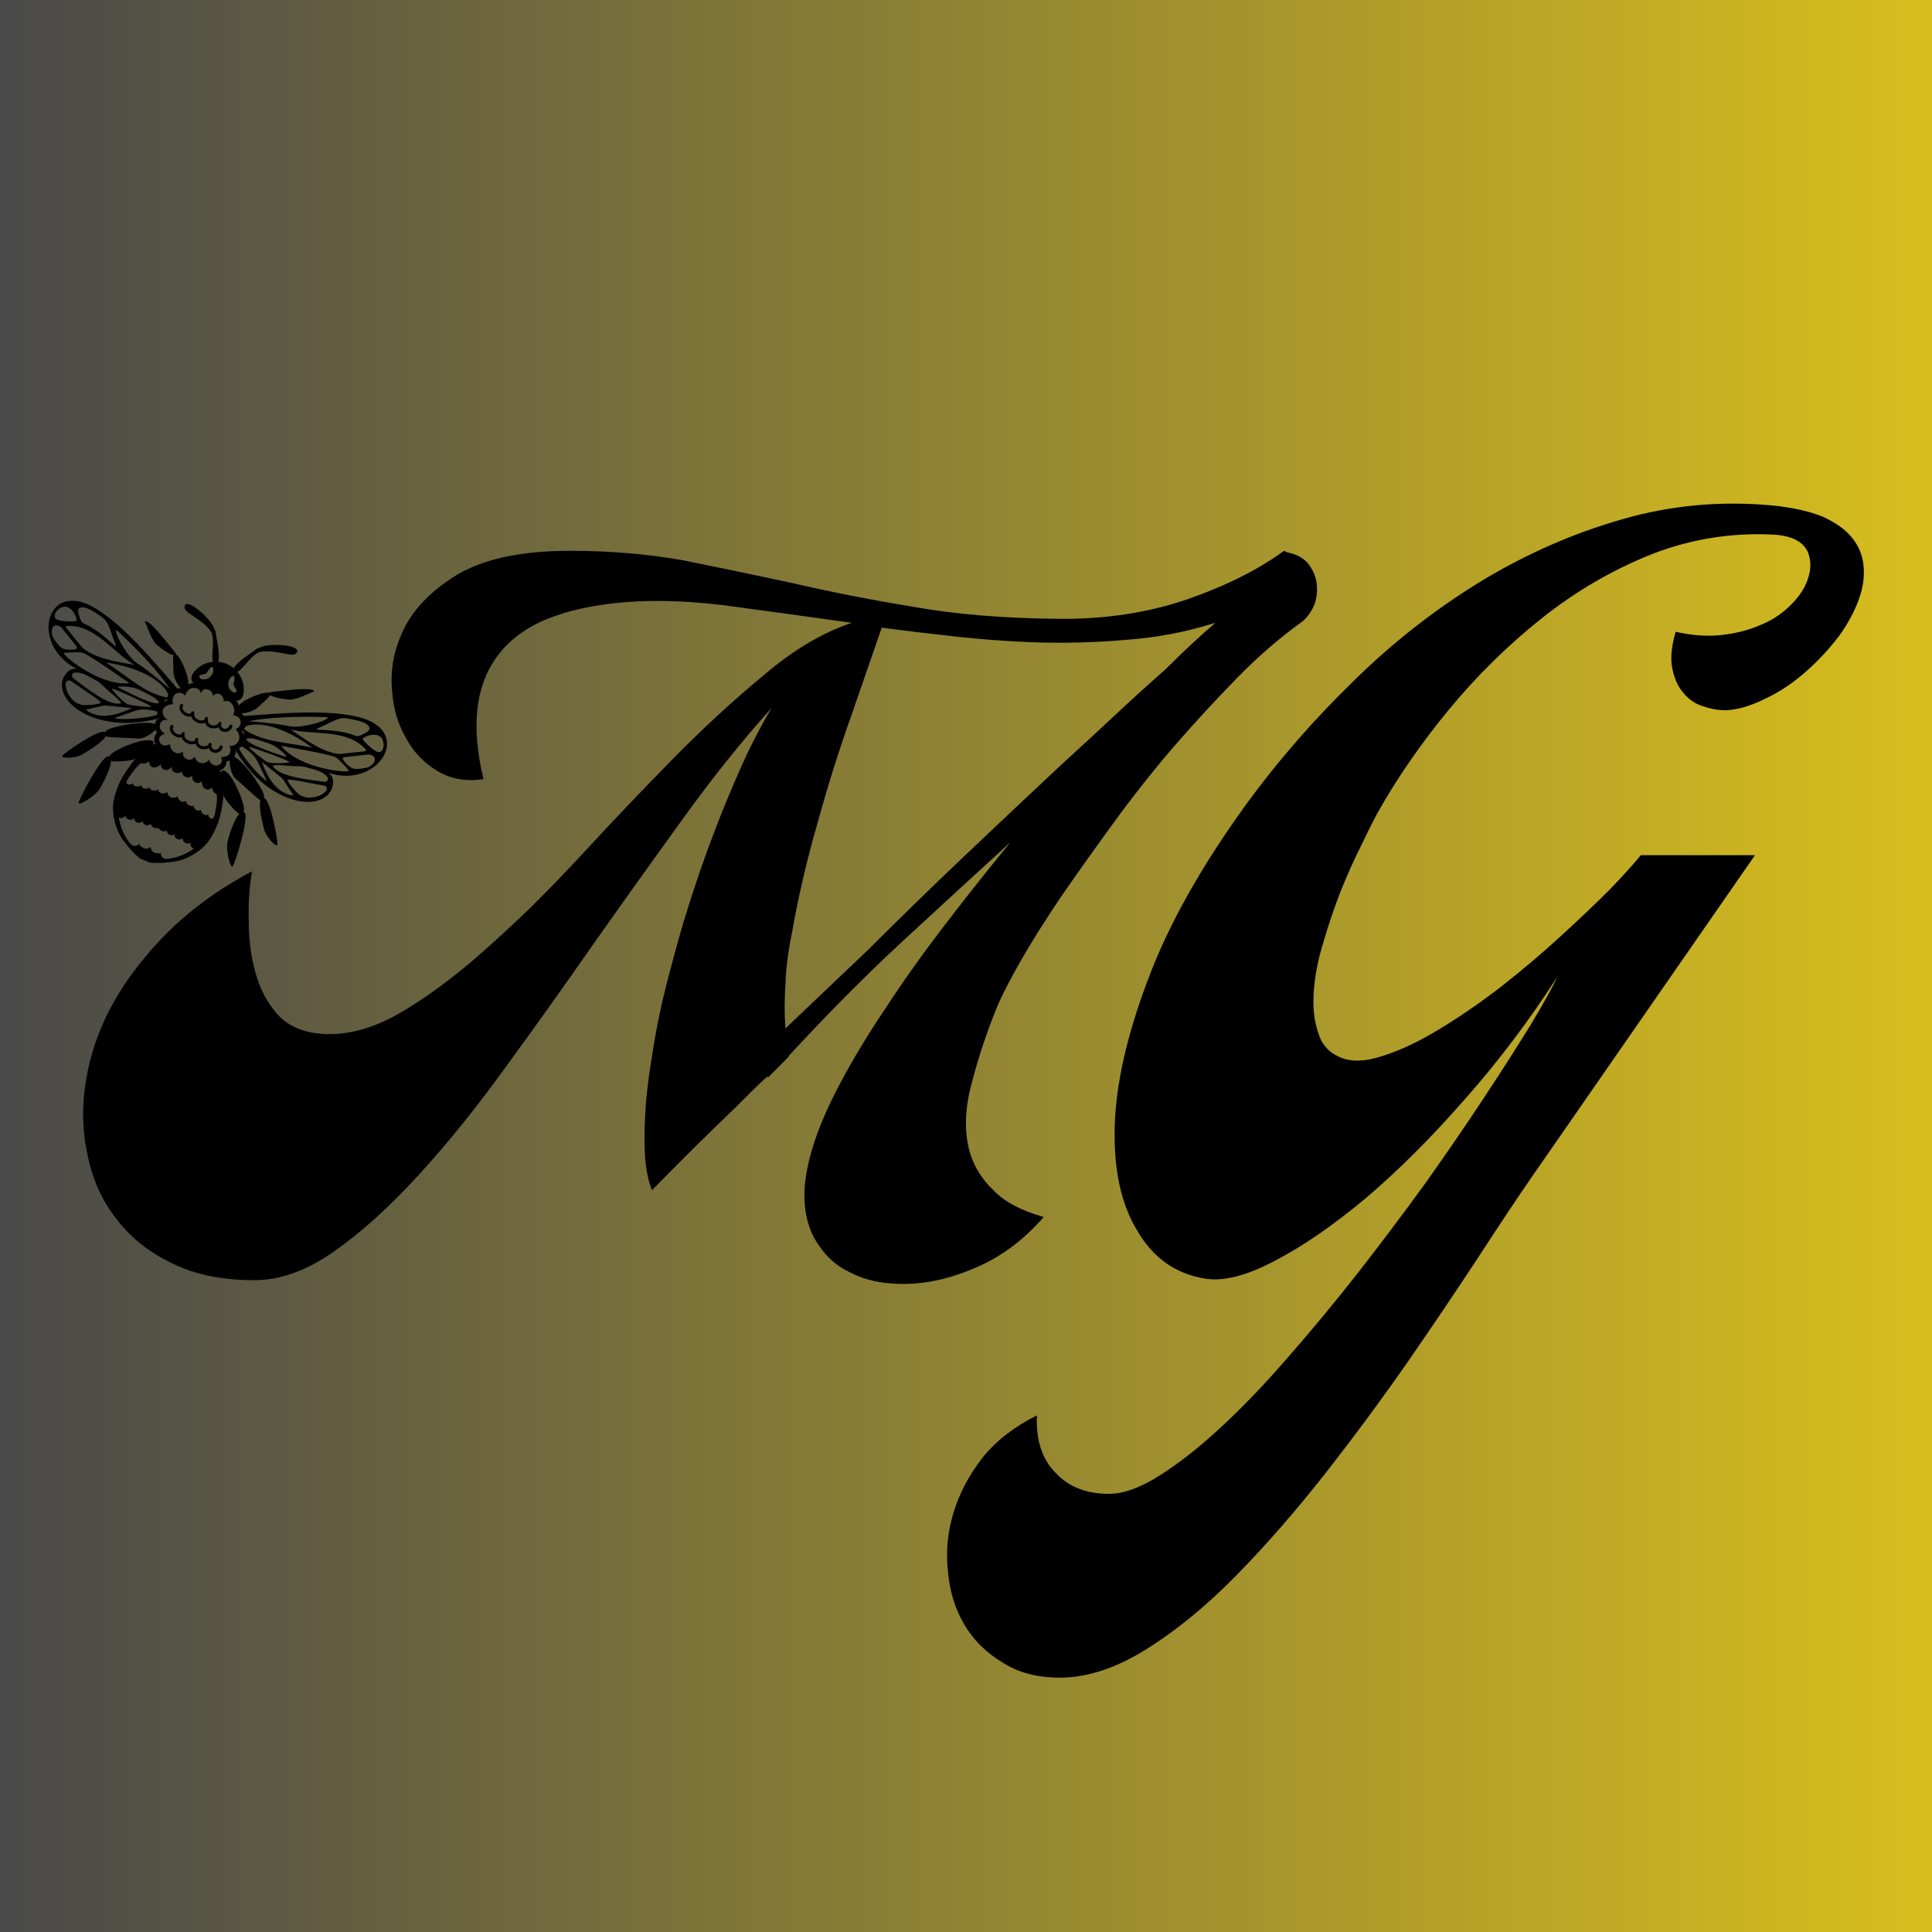
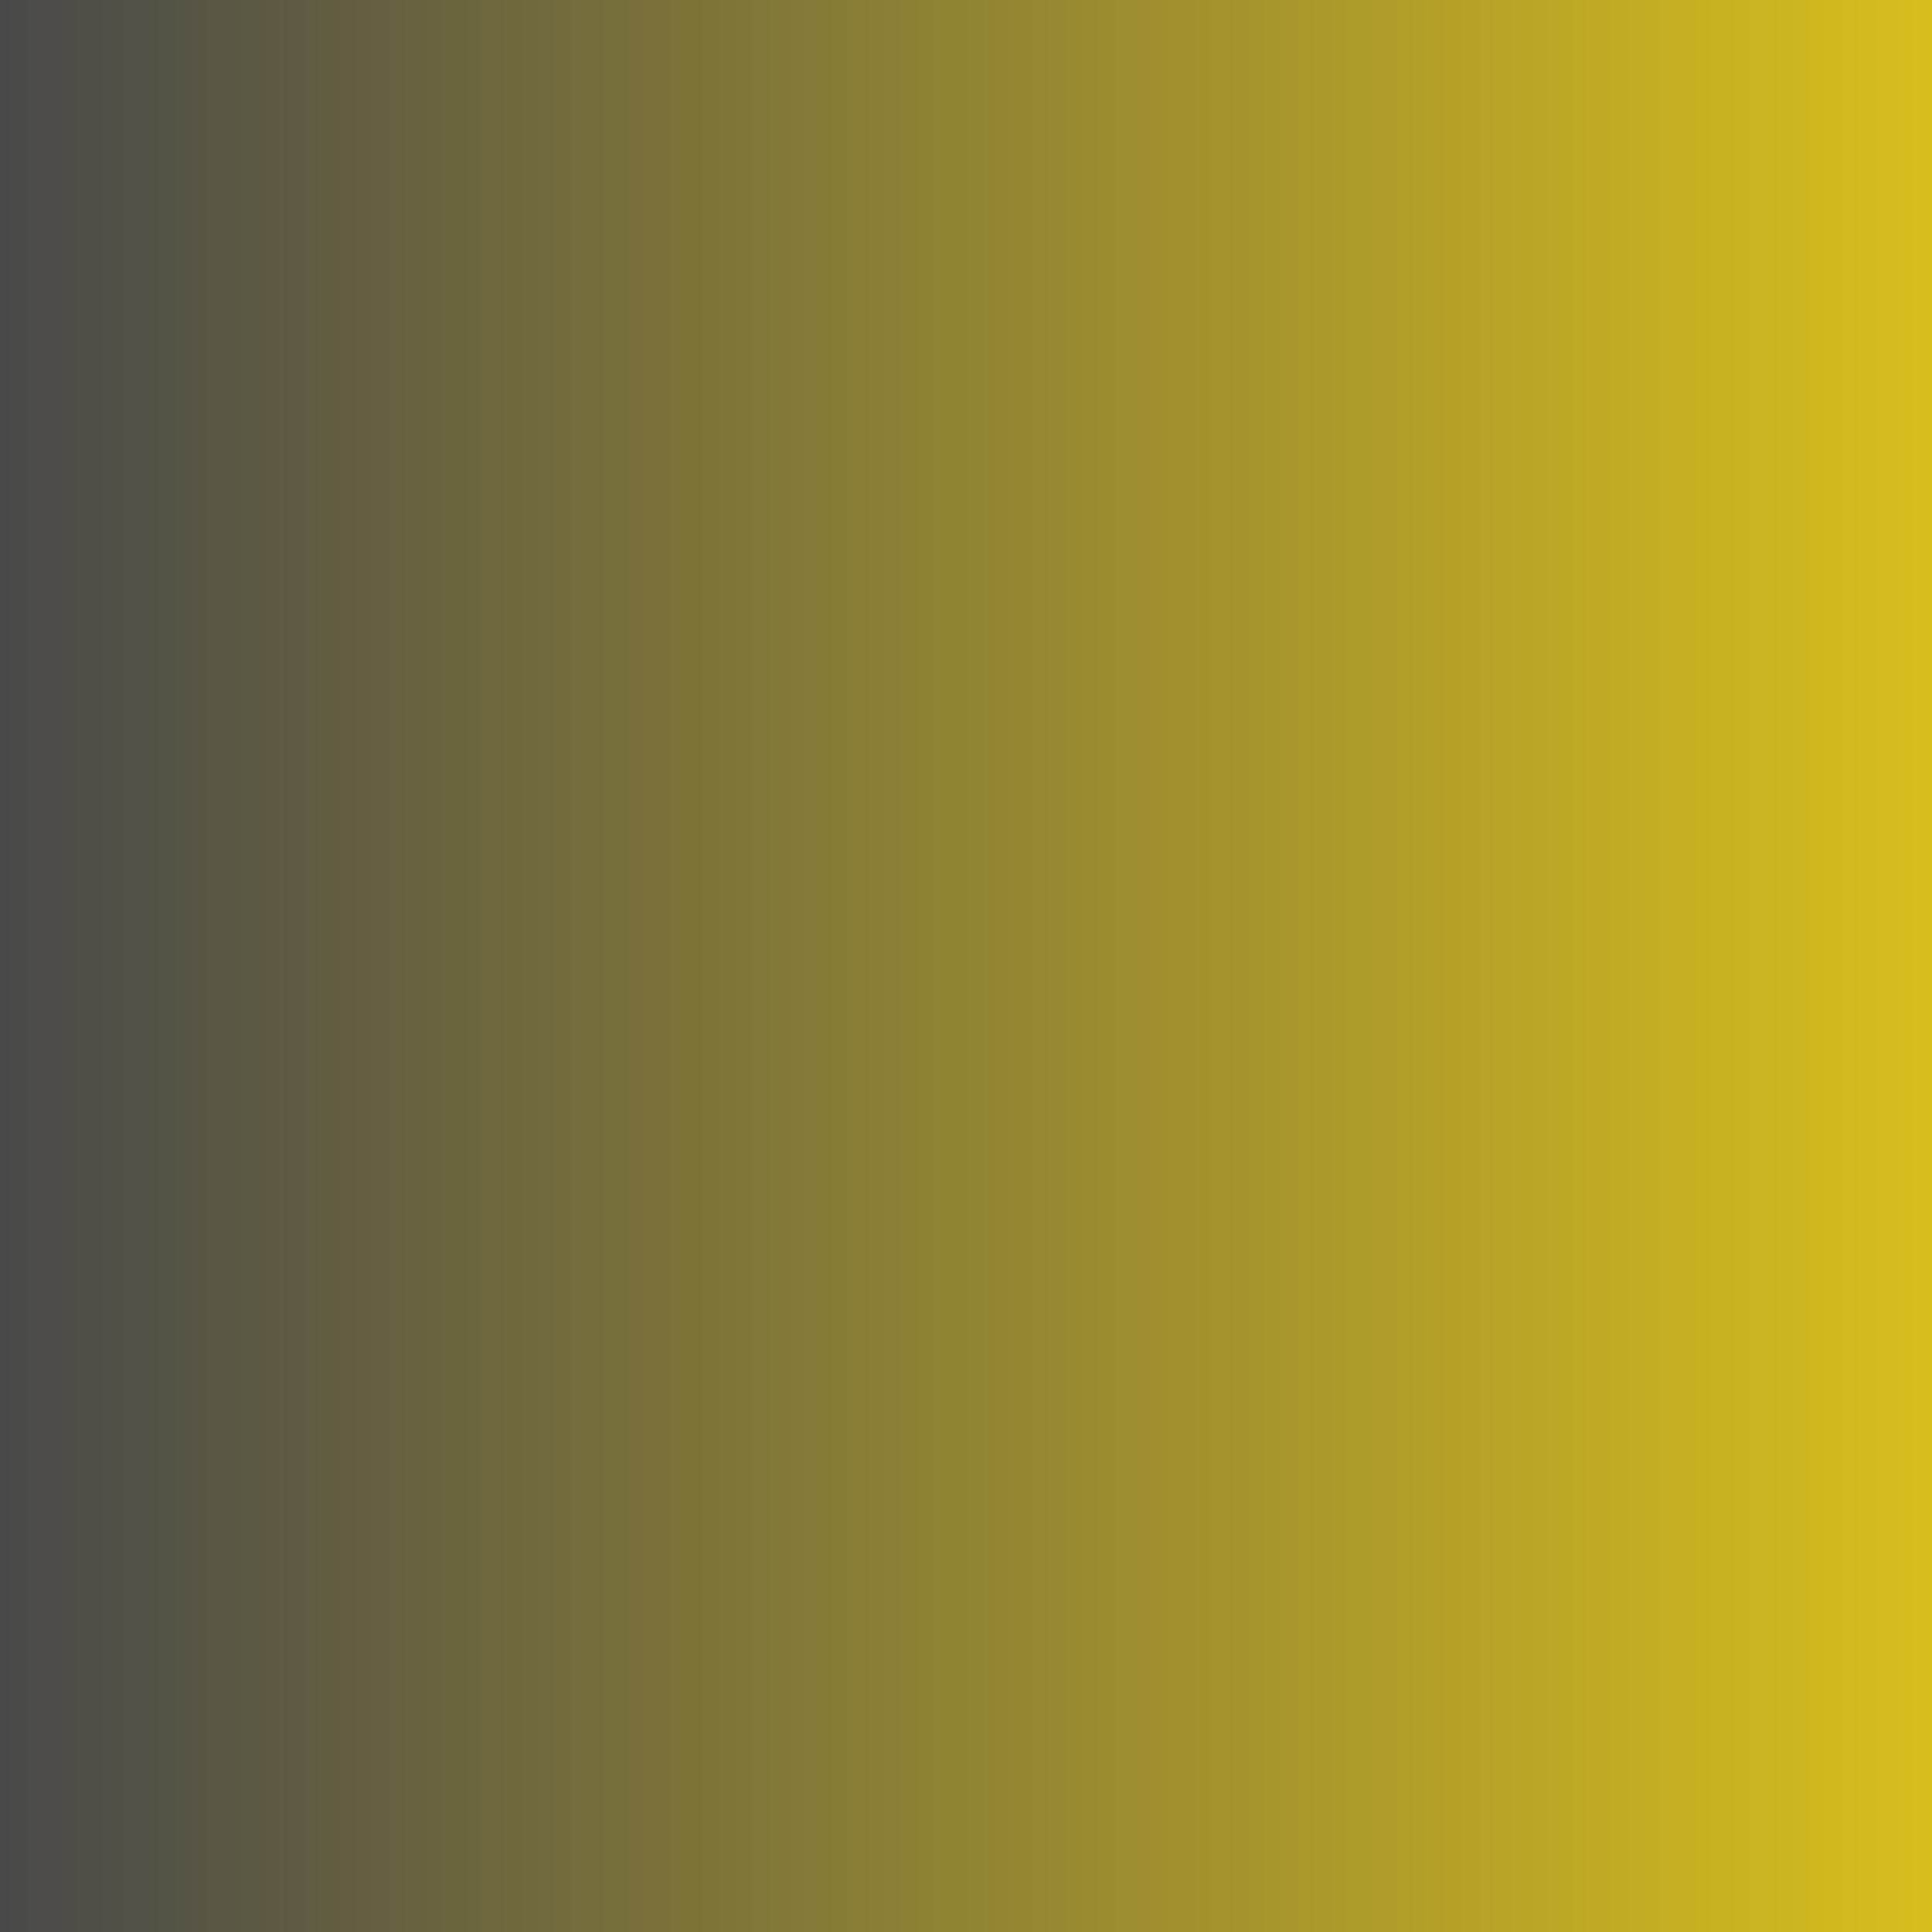
<svg xmlns="http://www.w3.org/2000/svg" width="500" zoomAndPan="magnify" viewBox="0 0 375 375" height="500" preserveAspectRatio="xMidYMid meet" version="1.0">
  <defs>
    <g />
    <linearGradient x1="0" gradientTransform="matrix(0.75, 0, 0, 0.75, 0, 0)" y1="250" x2="500" gradientUnits="userSpaceOnUse" y2="250" id="c7353eb2c8">
      <stop stop-opacity="1" stop-color="rgb(28.6%, 28.6%, 28.6%)" offset="0" />
      <stop stop-opacity="1" stop-color="rgb(28.818%, 28.778%, 28.532%)" offset="0.004" />
      <stop stop-opacity="1" stop-color="rgb(29.037%, 28.958%, 28.465%)" offset="0.008" />
      <stop stop-opacity="1" stop-color="rgb(29.256%, 29.137%, 28.398%)" offset="0.012" />
      <stop stop-opacity="1" stop-color="rgb(29.475%, 29.317%, 28.331%)" offset="0.016" />
      <stop stop-opacity="1" stop-color="rgb(29.694%, 29.495%, 28.264%)" offset="0.02" />
      <stop stop-opacity="1" stop-color="rgb(29.913%, 29.675%, 28.197%)" offset="0.023" />
      <stop stop-opacity="1" stop-color="rgb(30.133%, 29.854%, 28.13%)" offset="0.027" />
      <stop stop-opacity="1" stop-color="rgb(30.353%, 30.034%, 28.062%)" offset="0.031" />
      <stop stop-opacity="1" stop-color="rgb(30.571%, 30.212%, 27.994%)" offset="0.035" />
      <stop stop-opacity="1" stop-color="rgb(30.791%, 30.392%, 27.927%)" offset="0.039" />
      <stop stop-opacity="1" stop-color="rgb(31.009%, 30.571%, 27.859%)" offset="0.043" />
      <stop stop-opacity="1" stop-color="rgb(31.229%, 30.751%, 27.792%)" offset="0.047" />
      <stop stop-opacity="1" stop-color="rgb(31.447%, 30.93%, 27.725%)" offset="0.051" />
      <stop stop-opacity="1" stop-color="rgb(31.667%, 31.11%, 27.658%)" offset="0.055" />
      <stop stop-opacity="1" stop-color="rgb(31.886%, 31.288%, 27.591%)" offset="0.059" />
      <stop stop-opacity="1" stop-color="rgb(32.106%, 31.468%, 27.524%)" offset="0.062" />
      <stop stop-opacity="1" stop-color="rgb(32.324%, 31.647%, 27.457%)" offset="0.066" />
      <stop stop-opacity="1" stop-color="rgb(32.544%, 31.827%, 27.39%)" offset="0.07" />
      <stop stop-opacity="1" stop-color="rgb(32.762%, 32.005%, 27.322%)" offset="0.074" />
      <stop stop-opacity="1" stop-color="rgb(32.982%, 32.185%, 27.255%)" offset="0.078" />
      <stop stop-opacity="1" stop-color="rgb(33.2%, 32.364%, 27.188%)" offset="0.082" />
      <stop stop-opacity="1" stop-color="rgb(33.42%, 32.544%, 27.121%)" offset="0.086" />
      <stop stop-opacity="1" stop-color="rgb(33.64%, 32.722%, 27.054%)" offset="0.09" />
      <stop stop-opacity="1" stop-color="rgb(33.859%, 32.903%, 26.987%)" offset="0.094" />
      <stop stop-opacity="1" stop-color="rgb(34.077%, 33.081%, 26.92%)" offset="0.098" />
      <stop stop-opacity="1" stop-color="rgb(34.297%, 33.261%, 26.852%)" offset="0.102" />
      <stop stop-opacity="1" stop-color="rgb(34.515%, 33.44%, 26.785%)" offset="0.105" />
      <stop stop-opacity="1" stop-color="rgb(34.735%, 33.62%, 26.718%)" offset="0.109" />
      <stop stop-opacity="1" stop-color="rgb(34.953%, 33.798%, 26.651%)" offset="0.113" />
      <stop stop-opacity="1" stop-color="rgb(35.173%, 33.978%, 26.584%)" offset="0.117" />
      <stop stop-opacity="1" stop-color="rgb(35.393%, 34.157%, 26.517%)" offset="0.121" />
      <stop stop-opacity="1" stop-color="rgb(35.612%, 34.337%, 26.45%)" offset="0.125" />
      <stop stop-opacity="1" stop-color="rgb(35.831%, 34.515%, 26.382%)" offset="0.129" />
      <stop stop-opacity="1" stop-color="rgb(36.05%, 34.695%, 26.315%)" offset="0.133" />
      <stop stop-opacity="1" stop-color="rgb(36.269%, 34.874%, 26.248%)" offset="0.137" />
      <stop stop-opacity="1" stop-color="rgb(36.488%, 35.054%, 26.181%)" offset="0.141" />
      <stop stop-opacity="1" stop-color="rgb(36.707%, 35.233%, 26.114%)" offset="0.145" />
      <stop stop-opacity="1" stop-color="rgb(36.926%, 35.413%, 26.047%)" offset="0.148" />
      <stop stop-opacity="1" stop-color="rgb(37.144%, 35.591%, 25.98%)" offset="0.152" />
      <stop stop-opacity="1" stop-color="rgb(37.364%, 35.771%, 25.912%)" offset="0.156" />
      <stop stop-opacity="1" stop-color="rgb(37.584%, 35.95%, 25.844%)" offset="0.16" />
      <stop stop-opacity="1" stop-color="rgb(37.804%, 36.13%, 25.777%)" offset="0.164" />
      <stop stop-opacity="1" stop-color="rgb(38.022%, 36.308%, 25.71%)" offset="0.168" />
      <stop stop-opacity="1" stop-color="rgb(38.242%, 36.488%, 25.642%)" offset="0.172" />
      <stop stop-opacity="1" stop-color="rgb(38.46%, 36.667%, 25.575%)" offset="0.176" />
      <stop stop-opacity="1" stop-color="rgb(38.68%, 36.847%, 25.508%)" offset="0.18" />
      <stop stop-opacity="1" stop-color="rgb(38.898%, 37.025%, 25.441%)" offset="0.184" />
      <stop stop-opacity="1" stop-color="rgb(39.117%, 37.206%, 25.374%)" offset="0.188" />
      <stop stop-opacity="1" stop-color="rgb(39.337%, 37.384%, 25.307%)" offset="0.191" />
      <stop stop-opacity="1" stop-color="rgb(39.557%, 37.564%, 25.24%)" offset="0.195" />
      <stop stop-opacity="1" stop-color="rgb(39.775%, 37.743%, 25.172%)" offset="0.199" />
      <stop stop-opacity="1" stop-color="rgb(39.995%, 37.923%, 25.105%)" offset="0.203" />
      <stop stop-opacity="1" stop-color="rgb(40.213%, 38.101%, 25.038%)" offset="0.207" />
      <stop stop-opacity="1" stop-color="rgb(40.433%, 38.281%, 24.971%)" offset="0.211" />
      <stop stop-opacity="1" stop-color="rgb(40.651%, 38.46%, 24.904%)" offset="0.215" />
      <stop stop-opacity="1" stop-color="rgb(40.871%, 38.64%, 24.837%)" offset="0.219" />
      <stop stop-opacity="1" stop-color="rgb(41.09%, 38.818%, 24.77%)" offset="0.223" />
      <stop stop-opacity="1" stop-color="rgb(41.31%, 38.998%, 24.702%)" offset="0.227" />
      <stop stop-opacity="1" stop-color="rgb(41.528%, 39.177%, 24.635%)" offset="0.23" />
      <stop stop-opacity="1" stop-color="rgb(41.748%, 39.357%, 24.568%)" offset="0.234" />
      <stop stop-opacity="1" stop-color="rgb(41.966%, 39.536%, 24.501%)" offset="0.238" />
      <stop stop-opacity="1" stop-color="rgb(42.186%, 39.716%, 24.434%)" offset="0.242" />
      <stop stop-opacity="1" stop-color="rgb(42.404%, 39.894%, 24.367%)" offset="0.246" />
      <stop stop-opacity="1" stop-color="rgb(42.624%, 40.074%, 24.3%)" offset="0.25" />
      <stop stop-opacity="1" stop-color="rgb(42.842%, 40.253%, 24.232%)" offset="0.254" />
      <stop stop-opacity="1" stop-color="rgb(43.062%, 40.433%, 24.165%)" offset="0.258" />
      <stop stop-opacity="1" stop-color="rgb(43.282%, 40.611%, 24.098%)" offset="0.262" />
      <stop stop-opacity="1" stop-color="rgb(43.501%, 40.791%, 24.031%)" offset="0.266" />
      <stop stop-opacity="1" stop-color="rgb(43.719%, 40.97%, 23.964%)" offset="0.27" />
      <stop stop-opacity="1" stop-color="rgb(43.939%, 41.15%, 23.897%)" offset="0.273" />
      <stop stop-opacity="1" stop-color="rgb(44.157%, 41.328%, 23.828%)" offset="0.277" />
      <stop stop-opacity="1" stop-color="rgb(44.377%, 41.508%, 23.761%)" offset="0.281" />
      <stop stop-opacity="1" stop-color="rgb(44.595%, 41.687%, 23.694%)" offset="0.285" />
      <stop stop-opacity="1" stop-color="rgb(44.815%, 41.867%, 23.627%)" offset="0.289" />
      <stop stop-opacity="1" stop-color="rgb(45.035%, 42.046%, 23.56%)" offset="0.293" />
      <stop stop-opacity="1" stop-color="rgb(45.255%, 42.226%, 23.492%)" offset="0.297" />
      <stop stop-opacity="1" stop-color="rgb(45.473%, 42.404%, 23.425%)" offset="0.301" />
      <stop stop-opacity="1" stop-color="rgb(45.692%, 42.584%, 23.358%)" offset="0.305" />
      <stop stop-opacity="1" stop-color="rgb(45.911%, 42.763%, 23.291%)" offset="0.309" />
      <stop stop-opacity="1" stop-color="rgb(46.13%, 42.943%, 23.224%)" offset="0.312" />
      <stop stop-opacity="1" stop-color="rgb(46.349%, 43.121%, 23.157%)" offset="0.316" />
      <stop stop-opacity="1" stop-color="rgb(46.568%, 43.301%, 23.09%)" offset="0.32" />
      <stop stop-opacity="1" stop-color="rgb(46.788%, 43.48%, 23.022%)" offset="0.324" />
      <stop stop-opacity="1" stop-color="rgb(47.008%, 43.66%, 22.955%)" offset="0.328" />
      <stop stop-opacity="1" stop-color="rgb(47.226%, 43.839%, 22.888%)" offset="0.332" />
      <stop stop-opacity="1" stop-color="rgb(47.446%, 44.019%, 22.821%)" offset="0.336" />
      <stop stop-opacity="1" stop-color="rgb(47.664%, 44.197%, 22.754%)" offset="0.34" />
      <stop stop-opacity="1" stop-color="rgb(47.884%, 44.377%, 22.687%)" offset="0.344" />
      <stop stop-opacity="1" stop-color="rgb(48.102%, 44.556%, 22.62%)" offset="0.348" />
      <stop stop-opacity="1" stop-color="rgb(48.322%, 44.736%, 22.552%)" offset="0.352" />
      <stop stop-opacity="1" stop-color="rgb(48.54%, 44.914%, 22.485%)" offset="0.355" />
      <stop stop-opacity="1" stop-color="rgb(48.759%, 45.094%, 22.418%)" offset="0.359" />
      <stop stop-opacity="1" stop-color="rgb(48.979%, 45.273%, 22.351%)" offset="0.363" />
      <stop stop-opacity="1" stop-color="rgb(49.199%, 45.453%, 22.284%)" offset="0.367" />
      <stop stop-opacity="1" stop-color="rgb(49.417%, 45.631%, 22.217%)" offset="0.371" />
      <stop stop-opacity="1" stop-color="rgb(49.637%, 45.811%, 22.15%)" offset="0.375" />
      <stop stop-opacity="1" stop-color="rgb(49.855%, 45.99%, 22.083%)" offset="0.379" />
      <stop stop-opacity="1" stop-color="rgb(50.075%, 46.17%, 22.015%)" offset="0.383" />
      <stop stop-opacity="1" stop-color="rgb(50.293%, 46.349%, 21.948%)" offset="0.387" />
      <stop stop-opacity="1" stop-color="rgb(50.513%, 46.529%, 21.881%)" offset="0.391" />
      <stop stop-opacity="1" stop-color="rgb(50.732%, 46.707%, 21.814%)" offset="0.395" />
      <stop stop-opacity="1" stop-color="rgb(50.952%, 46.887%, 21.747%)" offset="0.398" />
      <stop stop-opacity="1" stop-color="rgb(51.17%, 47.066%, 21.678%)" offset="0.402" />
      <stop stop-opacity="1" stop-color="rgb(51.39%, 47.246%, 21.611%)" offset="0.406" />
      <stop stop-opacity="1" stop-color="rgb(51.608%, 47.424%, 21.544%)" offset="0.41" />
      <stop stop-opacity="1" stop-color="rgb(51.828%, 47.604%, 21.477%)" offset="0.414" />
      <stop stop-opacity="1" stop-color="rgb(52.046%, 47.783%, 21.41%)" offset="0.418" />
      <stop stop-opacity="1" stop-color="rgb(52.266%, 47.963%, 21.342%)" offset="0.422" />
      <stop stop-opacity="1" stop-color="rgb(52.486%, 48.141%, 21.275%)" offset="0.426" />
      <stop stop-opacity="1" stop-color="rgb(52.705%, 48.322%, 21.208%)" offset="0.43" />
      <stop stop-opacity="1" stop-color="rgb(52.924%, 48.5%, 21.141%)" offset="0.434" />
      <stop stop-opacity="1" stop-color="rgb(53.143%, 48.68%, 21.074%)" offset="0.438" />
      <stop stop-opacity="1" stop-color="rgb(53.362%, 48.859%, 21.007%)" offset="0.441" />
      <stop stop-opacity="1" stop-color="rgb(53.581%, 49.039%, 20.94%)" offset="0.445" />
      <stop stop-opacity="1" stop-color="rgb(53.799%, 49.217%, 20.872%)" offset="0.449" />
      <stop stop-opacity="1" stop-color="rgb(54.019%, 49.397%, 20.805%)" offset="0.453" />
      <stop stop-opacity="1" stop-color="rgb(54.237%, 49.576%, 20.738%)" offset="0.457" />
      <stop stop-opacity="1" stop-color="rgb(54.457%, 49.756%, 20.671%)" offset="0.461" />
      <stop stop-opacity="1" stop-color="rgb(54.677%, 49.934%, 20.604%)" offset="0.465" />
      <stop stop-opacity="1" stop-color="rgb(54.897%, 50.114%, 20.537%)" offset="0.469" />
      <stop stop-opacity="1" stop-color="rgb(55.115%, 50.293%, 20.47%)" offset="0.473" />
      <stop stop-opacity="1" stop-color="rgb(55.334%, 50.473%, 20.403%)" offset="0.477" />
      <stop stop-opacity="1" stop-color="rgb(55.553%, 50.652%, 20.335%)" offset="0.48" />
      <stop stop-opacity="1" stop-color="rgb(55.772%, 50.832%, 20.268%)" offset="0.484" />
      <stop stop-opacity="1" stop-color="rgb(55.991%, 51.01%, 20.201%)" offset="0.488" />
      <stop stop-opacity="1" stop-color="rgb(56.21%, 51.19%, 20.134%)" offset="0.492" />
      <stop stop-opacity="1" stop-color="rgb(56.43%, 51.369%, 20.067%)" offset="0.496" />
      <stop stop-opacity="1" stop-color="rgb(56.65%, 51.549%, 20%)" offset="0.5" />
      <stop stop-opacity="1" stop-color="rgb(56.868%, 51.727%, 19.933%)" offset="0.504" />
      <stop stop-opacity="1" stop-color="rgb(57.088%, 51.907%, 19.865%)" offset="0.508" />
      <stop stop-opacity="1" stop-color="rgb(57.306%, 52.086%, 19.798%)" offset="0.512" />
      <stop stop-opacity="1" stop-color="rgb(57.526%, 52.266%, 19.731%)" offset="0.516" />
      <stop stop-opacity="1" stop-color="rgb(57.744%, 52.444%, 19.664%)" offset="0.52" />
      <stop stop-opacity="1" stop-color="rgb(57.964%, 52.625%, 19.597%)" offset="0.523" />
      <stop stop-opacity="1" stop-color="rgb(58.183%, 52.803%, 19.528%)" offset="0.527" />
      <stop stop-opacity="1" stop-color="rgb(58.403%, 52.983%, 19.461%)" offset="0.531" />
      <stop stop-opacity="1" stop-color="rgb(58.621%, 53.162%, 19.394%)" offset="0.535" />
      <stop stop-opacity="1" stop-color="rgb(58.841%, 53.342%, 19.327%)" offset="0.539" />
      <stop stop-opacity="1" stop-color="rgb(59.059%, 53.52%, 19.26%)" offset="0.543" />
      <stop stop-opacity="1" stop-color="rgb(59.279%, 53.7%, 19.193%)" offset="0.547" />
      <stop stop-opacity="1" stop-color="rgb(59.497%, 53.879%, 19.125%)" offset="0.551" />
      <stop stop-opacity="1" stop-color="rgb(59.717%, 54.059%, 19.058%)" offset="0.555" />
      <stop stop-opacity="1" stop-color="rgb(59.935%, 54.237%, 18.991%)" offset="0.559" />
      <stop stop-opacity="1" stop-color="rgb(60.155%, 54.417%, 18.924%)" offset="0.562" />
      <stop stop-opacity="1" stop-color="rgb(60.374%, 54.596%, 18.857%)" offset="0.566" />
      <stop stop-opacity="1" stop-color="rgb(60.594%, 54.776%, 18.79%)" offset="0.57" />
      <stop stop-opacity="1" stop-color="rgb(60.812%, 54.955%, 18.723%)" offset="0.574" />
      <stop stop-opacity="1" stop-color="rgb(61.032%, 55.135%, 18.655%)" offset="0.578" />
      <stop stop-opacity="1" stop-color="rgb(61.25%, 55.313%, 18.588%)" offset="0.582" />
      <stop stop-opacity="1" stop-color="rgb(61.47%, 55.493%, 18.521%)" offset="0.586" />
      <stop stop-opacity="1" stop-color="rgb(61.688%, 55.672%, 18.454%)" offset="0.59" />
      <stop stop-opacity="1" stop-color="rgb(61.908%, 55.852%, 18.387%)" offset="0.594" />
      <stop stop-opacity="1" stop-color="rgb(62.128%, 56.03%, 18.32%)" offset="0.598" />
      <stop stop-opacity="1" stop-color="rgb(62.347%, 56.21%, 18.253%)" offset="0.602" />
      <stop stop-opacity="1" stop-color="rgb(62.566%, 56.389%, 18.185%)" offset="0.605" />
      <stop stop-opacity="1" stop-color="rgb(62.785%, 56.569%, 18.118%)" offset="0.609" />
      <stop stop-opacity="1" stop-color="rgb(63.004%, 56.747%, 18.051%)" offset="0.613" />
      <stop stop-opacity="1" stop-color="rgb(63.223%, 56.927%, 17.984%)" offset="0.617" />
      <stop stop-opacity="1" stop-color="rgb(63.441%, 57.106%, 17.917%)" offset="0.621" />
      <stop stop-opacity="1" stop-color="rgb(63.661%, 57.286%, 17.85%)" offset="0.625" />
      <stop stop-opacity="1" stop-color="rgb(63.881%, 57.465%, 17.783%)" offset="0.629" />
      <stop stop-opacity="1" stop-color="rgb(64.101%, 57.645%, 17.715%)" offset="0.633" />
      <stop stop-opacity="1" stop-color="rgb(64.319%, 57.823%, 17.648%)" offset="0.637" />
      <stop stop-opacity="1" stop-color="rgb(64.539%, 58.003%, 17.581%)" offset="0.641" />
      <stop stop-opacity="1" stop-color="rgb(64.757%, 58.182%, 17.513%)" offset="0.645" />
      <stop stop-opacity="1" stop-color="rgb(64.977%, 58.362%, 17.445%)" offset="0.648" />
      <stop stop-opacity="1" stop-color="rgb(65.195%, 58.54%, 17.378%)" offset="0.652" />
      <stop stop-opacity="1" stop-color="rgb(65.414%, 58.72%, 17.311%)" offset="0.656" />
      <stop stop-opacity="1" stop-color="rgb(65.634%, 58.899%, 17.244%)" offset="0.66" />
      <stop stop-opacity="1" stop-color="rgb(65.854%, 59.079%, 17.177%)" offset="0.664" />
      <stop stop-opacity="1" stop-color="rgb(66.072%, 59.258%, 17.11%)" offset="0.668" />
      <stop stop-opacity="1" stop-color="rgb(66.292%, 59.438%, 17.043%)" offset="0.672" />
      <stop stop-opacity="1" stop-color="rgb(66.51%, 59.616%, 16.975%)" offset="0.676" />
      <stop stop-opacity="1" stop-color="rgb(66.73%, 59.796%, 16.908%)" offset="0.68" />
      <stop stop-opacity="1" stop-color="rgb(66.948%, 59.975%, 16.841%)" offset="0.684" />
      <stop stop-opacity="1" stop-color="rgb(67.168%, 60.155%, 16.774%)" offset="0.688" />
      <stop stop-opacity="1" stop-color="rgb(67.386%, 60.335%, 16.707%)" offset="0.691" />
      <stop stop-opacity="1" stop-color="rgb(67.606%, 60.515%, 16.64%)" offset="0.695" />
      <stop stop-opacity="1" stop-color="rgb(67.825%, 60.693%, 16.573%)" offset="0.699" />
      <stop stop-opacity="1" stop-color="rgb(68.045%, 60.873%, 16.505%)" offset="0.703" />
      <stop stop-opacity="1" stop-color="rgb(68.263%, 61.052%, 16.438%)" offset="0.707" />
      <stop stop-opacity="1" stop-color="rgb(68.483%, 61.232%, 16.371%)" offset="0.711" />
      <stop stop-opacity="1" stop-color="rgb(68.701%, 61.411%, 16.304%)" offset="0.715" />
      <stop stop-opacity="1" stop-color="rgb(68.921%, 61.591%, 16.237%)" offset="0.719" />
      <stop stop-opacity="1" stop-color="rgb(69.139%, 61.769%, 16.17%)" offset="0.723" />
      <stop stop-opacity="1" stop-color="rgb(69.359%, 61.949%, 16.103%)" offset="0.727" />
      <stop stop-opacity="1" stop-color="rgb(69.579%, 62.128%, 16.035%)" offset="0.73" />
      <stop stop-opacity="1" stop-color="rgb(69.798%, 62.308%, 15.968%)" offset="0.734" />
      <stop stop-opacity="1" stop-color="rgb(70.016%, 62.486%, 15.901%)" offset="0.738" />
      <stop stop-opacity="1" stop-color="rgb(70.236%, 62.666%, 15.834%)" offset="0.742" />
      <stop stop-opacity="1" stop-color="rgb(70.454%, 62.845%, 15.767%)" offset="0.746" />
      <stop stop-opacity="1" stop-color="rgb(70.674%, 63.025%, 15.7%)" offset="0.75" />
      <stop stop-opacity="1" stop-color="rgb(70.892%, 63.203%, 15.633%)" offset="0.754" />
      <stop stop-opacity="1" stop-color="rgb(71.112%, 63.383%, 15.565%)" offset="0.758" />
      <stop stop-opacity="1" stop-color="rgb(71.332%, 63.562%, 15.498%)" offset="0.762" />
      <stop stop-opacity="1" stop-color="rgb(71.552%, 63.742%, 15.431%)" offset="0.766" />
      <stop stop-opacity="1" stop-color="rgb(71.77%, 63.921%, 15.363%)" offset="0.77" />
      <stop stop-opacity="1" stop-color="rgb(71.989%, 64.101%, 15.295%)" offset="0.773" />
      <stop stop-opacity="1" stop-color="rgb(72.208%, 64.279%, 15.228%)" offset="0.777" />
      <stop stop-opacity="1" stop-color="rgb(72.427%, 64.459%, 15.161%)" offset="0.781" />
      <stop stop-opacity="1" stop-color="rgb(72.646%, 64.638%, 15.094%)" offset="0.785" />
      <stop stop-opacity="1" stop-color="rgb(72.865%, 64.818%, 15.027%)" offset="0.789" />
      <stop stop-opacity="1" stop-color="rgb(73.083%, 64.996%, 14.96%)" offset="0.793" />
      <stop stop-opacity="1" stop-color="rgb(73.303%, 65.176%, 14.893%)" offset="0.797" />
      <stop stop-opacity="1" stop-color="rgb(73.523%, 65.355%, 14.825%)" offset="0.801" />
      <stop stop-opacity="1" stop-color="rgb(73.743%, 65.535%, 14.758%)" offset="0.805" />
      <stop stop-opacity="1" stop-color="rgb(73.961%, 65.714%, 14.691%)" offset="0.809" />
      <stop stop-opacity="1" stop-color="rgb(74.181%, 65.894%, 14.624%)" offset="0.812" />
      <stop stop-opacity="1" stop-color="rgb(74.399%, 66.072%, 14.557%)" offset="0.816" />
      <stop stop-opacity="1" stop-color="rgb(74.619%, 66.252%, 14.49%)" offset="0.82" />
      <stop stop-opacity="1" stop-color="rgb(74.837%, 66.431%, 14.423%)" offset="0.824" />
      <stop stop-opacity="1" stop-color="rgb(75.056%, 66.611%, 14.355%)" offset="0.828" />
      <stop stop-opacity="1" stop-color="rgb(75.276%, 66.789%, 14.288%)" offset="0.832" />
      <stop stop-opacity="1" stop-color="rgb(75.496%, 66.969%, 14.221%)" offset="0.836" />
      <stop stop-opacity="1" stop-color="rgb(75.714%, 67.148%, 14.154%)" offset="0.84" />
      <stop stop-opacity="1" stop-color="rgb(75.934%, 67.328%, 14.087%)" offset="0.844" />
      <stop stop-opacity="1" stop-color="rgb(76.152%, 67.506%, 14.02%)" offset="0.848" />
      <stop stop-opacity="1" stop-color="rgb(76.372%, 67.686%, 13.953%)" offset="0.852" />
      <stop stop-opacity="1" stop-color="rgb(76.59%, 67.865%, 13.885%)" offset="0.855" />
      <stop stop-opacity="1" stop-color="rgb(76.81%, 68.045%, 13.818%)" offset="0.859" />
      <stop stop-opacity="1" stop-color="rgb(77.029%, 68.224%, 13.751%)" offset="0.863" />
      <stop stop-opacity="1" stop-color="rgb(77.249%, 68.404%, 13.684%)" offset="0.867" />
      <stop stop-opacity="1" stop-color="rgb(77.467%, 68.582%, 13.617%)" offset="0.871" />
      <stop stop-opacity="1" stop-color="rgb(77.687%, 68.762%, 13.55%)" offset="0.875" />
      <stop stop-opacity="1" stop-color="rgb(77.905%, 68.941%, 13.483%)" offset="0.879" />
      <stop stop-opacity="1" stop-color="rgb(78.125%, 69.121%, 13.416%)" offset="0.883" />
      <stop stop-opacity="1" stop-color="rgb(78.343%, 69.299%, 13.348%)" offset="0.887" />
      <stop stop-opacity="1" stop-color="rgb(78.563%, 69.479%, 13.281%)" offset="0.891" />
      <stop stop-opacity="1" stop-color="rgb(78.781%, 69.658%, 13.213%)" offset="0.895" />
      <stop stop-opacity="1" stop-color="rgb(79.001%, 69.838%, 13.145%)" offset="0.898" />
      <stop stop-opacity="1" stop-color="rgb(79.221%, 70.016%, 13.078%)" offset="0.902" />
      <stop stop-opacity="1" stop-color="rgb(79.44%, 70.197%, 13.011%)" offset="0.906" />
      <stop stop-opacity="1" stop-color="rgb(79.659%, 70.375%, 12.944%)" offset="0.91" />
      <stop stop-opacity="1" stop-color="rgb(79.878%, 70.555%, 12.877%)" offset="0.914" />
      <stop stop-opacity="1" stop-color="rgb(80.096%, 70.734%, 12.81%)" offset="0.918" />
      <stop stop-opacity="1" stop-color="rgb(80.316%, 70.914%, 12.743%)" offset="0.922" />
      <stop stop-opacity="1" stop-color="rgb(80.534%, 71.092%, 12.675%)" offset="0.926" />
      <stop stop-opacity="1" stop-color="rgb(80.754%, 71.272%, 12.608%)" offset="0.93" />
      <stop stop-opacity="1" stop-color="rgb(80.974%, 71.451%, 12.541%)" offset="0.934" />
      <stop stop-opacity="1" stop-color="rgb(81.194%, 71.631%, 12.474%)" offset="0.938" />
      <stop stop-opacity="1" stop-color="rgb(81.412%, 71.809%, 12.407%)" offset="0.941" />
      <stop stop-opacity="1" stop-color="rgb(81.631%, 71.989%, 12.34%)" offset="0.945" />
      <stop stop-opacity="1" stop-color="rgb(81.85%, 72.168%, 12.273%)" offset="0.949" />
      <stop stop-opacity="1" stop-color="rgb(82.069%, 72.348%, 12.206%)" offset="0.953" />
      <stop stop-opacity="1" stop-color="rgb(82.288%, 72.527%, 12.138%)" offset="0.957" />
      <stop stop-opacity="1" stop-color="rgb(82.507%, 72.707%, 12.071%)" offset="0.961" />
      <stop stop-opacity="1" stop-color="rgb(82.727%, 72.885%, 12.004%)" offset="0.965" />
      <stop stop-opacity="1" stop-color="rgb(82.947%, 73.065%, 11.937%)" offset="0.969" />
      <stop stop-opacity="1" stop-color="rgb(83.165%, 73.244%, 11.87%)" offset="0.973" />
      <stop stop-opacity="1" stop-color="rgb(83.385%, 73.424%, 11.803%)" offset="0.977" />
      <stop stop-opacity="1" stop-color="rgb(83.603%, 73.602%, 11.736%)" offset="0.98" />
      <stop stop-opacity="1" stop-color="rgb(83.823%, 73.782%, 11.668%)" offset="0.984" />
      <stop stop-opacity="1" stop-color="rgb(84.041%, 73.961%, 11.601%)" offset="0.988" />
      <stop stop-opacity="1" stop-color="rgb(84.261%, 74.141%, 11.534%)" offset="0.992" />
      <stop stop-opacity="1" stop-color="rgb(84.479%, 74.319%, 11.467%)" offset="0.996" />
      <stop stop-opacity="1" stop-color="rgb(84.698%, 74.5%, 11.4%)" offset="1" />
    </linearGradient>
    <clipPath id="e5b7c73b5b">
      <path d="M 9 116 L 76 116 L 76 169 L 9 169 Z M 9 116 " clip-rule="nonzero" />
    </clipPath>
    <clipPath id="3df016fe20">
      <path d="M 11.32 105.727 L 82.719 135.219 L 63.535 181.66 L -7.863 152.172 Z M 11.32 105.727 " clip-rule="nonzero" />
    </clipPath>
    <clipPath id="37c725ae3d">
-       <path d="M 11.32 105.727 L 82.719 135.219 L 63.535 181.66 L -7.863 152.172 Z M 11.32 105.727 " clip-rule="nonzero" />
-     </clipPath>
+       </clipPath>
  </defs>
-   <rect x="-37.5" width="450" fill="#ffffff" y="-37.5" height="450" fill-opacity="1" />
  <rect x="-37.5" fill="url(#c7353eb2c8)" width="450" y="-37.5" height="450" />
  <g fill="#000000" fill-opacity="1">
    <g transform="translate(9.942, 249.581)">
      <g>
-         <path d="M 162.938 -0.469 C 160.008 -0.676 157.336 -1.41 154.922 -2.672 C 152.516 -3.828 150.578 -5.504 149.109 -7.703 C 147.535 -9.797 146.594 -12.414 146.281 -15.562 C 145.969 -18.695 146.441 -22.359 147.703 -26.547 C 148.848 -30.43 150.68 -34.727 153.203 -39.438 C 155.711 -44.156 158.695 -49.078 162.156 -54.203 C 165.508 -59.336 169.281 -64.629 173.469 -70.078 C 177.551 -75.422 181.789 -80.766 186.188 -86.109 C 179.176 -79.711 172.16 -73.27 165.141 -66.781 C 158.117 -60.281 150.785 -52.895 143.141 -44.625 L 143.141 -44.469 L 139.062 -40.375 L 139.062 -40.703 C 137.906 -39.648 136.852 -38.648 135.906 -37.703 L 133.234 -35.031 L 128.062 -30.016 C 124.707 -26.766 120.883 -22.941 116.594 -18.547 C 115.539 -21.266 115.066 -24.875 115.172 -29.375 C 115.172 -33.781 115.645 -38.812 116.594 -44.469 C 117.426 -50.125 118.68 -55.988 120.359 -62.062 C 121.93 -68.133 123.766 -74.211 125.859 -80.297 C 127.953 -86.367 130.203 -92.18 132.609 -97.734 C 134.91 -103.18 137.32 -108 139.844 -112.188 C 134.188 -105.906 128.477 -98.781 122.719 -90.812 C 116.957 -82.852 111.195 -74.789 105.438 -66.625 C 99.664 -58.344 93.953 -50.328 88.297 -42.578 C 82.641 -34.723 76.984 -27.707 71.328 -21.531 C 65.672 -15.344 60.227 -10.414 55 -6.75 C 49.656 -2.977 44.469 -1.094 39.438 -1.094 C 33.156 -1.094 27.812 -2.195 23.406 -4.406 C 19.008 -6.5 15.453 -9.328 12.734 -12.891 C 9.898 -16.441 8.016 -20.578 7.078 -25.297 C 6.023 -30.016 5.914 -34.883 6.75 -39.906 C 7.488 -44.312 8.852 -48.555 10.844 -52.641 C 12.832 -56.617 15.289 -60.336 18.219 -63.797 C 21.051 -67.254 24.25 -70.395 27.812 -73.219 C 31.27 -75.945 34.988 -78.359 38.969 -80.453 C 38.445 -77.41 38.238 -74.16 38.344 -70.703 C 38.344 -67.242 38.758 -64 39.594 -60.969 C 40.438 -57.82 41.801 -55.148 43.688 -52.953 C 45.57 -50.754 48.188 -49.441 51.531 -49.016 C 56.562 -48.391 61.852 -49.648 67.406 -52.797 C 72.852 -55.93 78.562 -60.172 84.531 -65.516 C 87.469 -68.141 90.453 -70.914 93.484 -73.844 C 96.422 -76.781 99.41 -79.875 102.453 -83.125 C 108.523 -89.719 114.547 -96.051 120.516 -102.125 C 126.484 -108.207 132.453 -113.707 138.422 -118.625 C 144.078 -123.445 149.734 -126.801 155.391 -128.688 C 146.492 -129.945 138.113 -131.098 130.25 -132.141 C 122.289 -133.086 115.172 -133.191 108.891 -132.453 C 103.547 -131.828 98.988 -130.676 95.219 -129 C 91.344 -127.219 88.359 -124.805 86.266 -121.766 C 82.285 -116.109 81.5 -108.305 83.906 -98.359 C 80.551 -97.836 77.566 -98.363 74.953 -99.938 C 72.328 -101.5 70.285 -103.645 68.828 -106.375 C 67.254 -109.094 66.363 -112.18 66.156 -115.641 C 65.832 -119.098 66.352 -122.504 67.719 -125.859 C 69.5 -130.461 73.062 -134.441 78.406 -137.797 C 83.645 -141.047 91.082 -142.672 100.719 -142.672 C 108.57 -142.672 115.957 -142.039 122.875 -140.781 C 129.676 -139.414 136.691 -137.953 143.922 -136.391 C 151.148 -134.711 158.906 -133.191 167.188 -131.828 C 175.352 -130.359 184.727 -129.57 195.312 -129.469 C 204.414 -129.363 212.797 -130.617 220.453 -133.234 C 227.992 -135.859 234.273 -139.004 239.297 -142.672 L 239.938 -142.359 C 241.602 -142.047 242.91 -141.363 243.859 -140.312 C 244.797 -139.156 245.375 -137.898 245.594 -136.547 C 245.801 -135.18 245.691 -133.816 245.266 -132.453 C 244.742 -131.086 243.961 -129.938 242.922 -129 C 238.516 -125.852 234.219 -122.133 230.031 -117.844 C 225.738 -113.445 221.551 -108.891 217.469 -104.172 C 213.375 -99.359 209.547 -94.488 205.984 -89.562 C 202.316 -84.531 198.969 -79.816 195.938 -75.422 C 192.895 -70.91 190.328 -66.828 188.234 -63.172 C 186.141 -59.504 184.617 -56.566 183.672 -54.359 C 181.578 -49.234 179.906 -44.207 178.656 -39.281 C 177.289 -34.25 177.188 -29.742 178.344 -25.766 C 179.176 -23.047 180.691 -20.641 182.891 -18.547 C 184.984 -16.336 188.234 -14.609 192.641 -13.359 C 188.547 -8.641 183.832 -5.234 178.5 -3.141 C 173.156 -0.941 167.969 -0.051 162.938 -0.469 Z M 158.859 -65.516 C 164.516 -71.172 170.484 -76.988 176.766 -82.969 C 182.941 -88.832 189.383 -94.906 196.094 -101.188 C 199.445 -104.227 202.797 -107.316 206.141 -110.453 C 209.492 -113.598 212.898 -116.691 216.359 -119.734 L 216.672 -120.047 C 218.348 -121.723 219.973 -123.289 221.547 -124.75 C 223.016 -126.113 224.484 -127.426 225.953 -128.688 C 220.297 -126.906 214.531 -125.805 208.656 -125.391 C 202.688 -124.859 196.562 -124.703 190.281 -124.922 C 185.25 -125.129 180.379 -125.492 175.672 -126.016 C 170.848 -126.535 166.023 -127.113 161.203 -127.75 L 155.391 -110.938 C 152.984 -104.227 150.785 -97.258 148.797 -90.031 C 146.703 -82.801 145.023 -75.625 143.766 -68.5 C 143.035 -64.945 142.617 -61.648 142.516 -58.609 C 142.305 -55.461 142.305 -52.582 142.516 -49.969 Z M 158.859 -65.516 " />
-       </g>
+         </g>
    </g>
  </g>
  <g fill="#000000" fill-opacity="1">
    <g transform="translate(191.067, 249.581)">
      <g />
    </g>
  </g>
  <g fill="#000000" fill-opacity="1">
    <g transform="translate(214.628, 249.581)">
      <g>
-         <path d="M -8.953 76.047 C -13.359 76.047 -17.078 75.051 -20.109 73.062 C -23.254 71.176 -25.719 68.711 -27.5 65.672 C -29.281 62.641 -30.328 59.188 -30.641 55.312 C -31.055 51.539 -30.691 47.77 -29.547 44 C -28.391 40.227 -26.504 36.664 -23.891 33.312 C -21.266 30.062 -17.754 27.336 -13.359 25.141 C -13.566 29.961 -12.359 33.68 -9.734 36.297 C -7.223 39.016 -3.77 40.375 0.625 40.375 C 3.457 40.375 6.758 39.172 10.531 36.766 C 14.195 34.461 18.176 31.32 22.469 27.344 C 26.758 23.363 31.16 18.754 35.672 13.516 C 40.172 8.379 44.676 2.93 49.188 -2.828 C 53.582 -8.484 57.875 -14.191 62.062 -19.953 C 66.145 -25.711 69.914 -31.211 73.375 -36.453 C 76.832 -41.691 79.816 -46.352 82.328 -50.438 C 84.742 -54.414 86.523 -57.609 87.672 -60.016 C 82.223 -51.535 76.254 -43.629 69.766 -36.297 C 63.266 -28.859 56.875 -22.469 50.594 -17.125 C 44.207 -11.781 38.289 -7.695 32.844 -4.875 C 27.289 -1.938 22.734 -0.785 19.172 -1.422 C 13.516 -2.359 9.164 -5.445 6.125 -10.688 C 2.988 -15.82 1.523 -22.523 1.734 -30.797 C 1.941 -39.066 4.086 -48.598 8.172 -59.391 C 12.148 -70.078 18.594 -81.547 27.5 -93.797 C 33.57 -102.078 40.43 -109.938 48.078 -117.375 C 55.617 -124.812 63.844 -131.254 72.75 -136.703 C 81.551 -142.047 90.719 -146.078 100.25 -148.797 C 109.676 -151.516 119.414 -152.406 129.469 -151.469 C 133.445 -151.051 136.695 -150.316 139.219 -149.266 C 141.727 -148.117 143.613 -146.758 144.875 -145.188 C 146.125 -143.613 146.852 -141.883 147.062 -140 C 147.281 -138.008 147.07 -136.02 146.438 -134.031 C 145.602 -131.406 144.242 -128.785 142.359 -126.172 C 140.367 -123.555 138.164 -121.195 135.75 -119.094 C 133.238 -116.895 130.625 -115.172 127.906 -113.922 C 125.176 -112.555 122.66 -111.82 120.359 -111.719 C 118.891 -111.719 117.422 -111.977 115.953 -112.5 C 114.492 -112.914 113.238 -113.754 112.188 -115.016 C 111.133 -116.172 110.398 -117.742 109.984 -119.734 C 109.566 -121.617 109.773 -124.023 110.609 -126.953 C 113.859 -126.223 116.848 -126.016 119.578 -126.328 C 122.297 -126.641 124.754 -127.27 126.953 -128.219 C 129.047 -129.051 130.879 -130.203 132.453 -131.672 C 133.922 -133.035 135.02 -134.445 135.75 -135.906 C 136.906 -138.32 137.066 -140.523 136.234 -142.516 C 135.285 -144.504 133.082 -145.602 129.625 -145.812 C 121.457 -146.227 113.602 -144.973 106.062 -142.047 C 98.414 -139.004 91.289 -134.863 84.688 -129.625 C 78.094 -124.383 72.07 -118.469 66.625 -111.875 C 61.176 -105.27 56.516 -98.516 52.641 -91.609 C 51.797 -90.035 50.75 -87.938 49.5 -85.312 C 48.133 -82.594 46.82 -79.66 45.562 -76.516 C 44.312 -73.273 43.211 -70.031 42.266 -66.781 C 41.223 -63.426 40.594 -60.227 40.375 -57.188 C 40.164 -54.156 40.43 -51.539 41.172 -49.344 C 41.797 -47.031 43.156 -45.406 45.25 -44.469 C 47.445 -43.414 50.273 -43.469 53.734 -44.625 C 57.086 -45.664 60.754 -47.395 64.734 -49.812 C 68.711 -52.219 72.742 -54.992 76.828 -58.141 C 80.816 -61.273 84.586 -64.469 88.141 -67.719 C 91.703 -70.969 94.898 -74.004 97.734 -76.828 C 100.453 -79.66 102.492 -81.914 103.859 -83.594 L 126.016 -83.594 L 82.641 -21.062 C 79.816 -16.969 76.363 -11.781 72.281 -5.5 C 68.094 0.883 63.535 7.641 58.609 14.766 C 53.578 21.992 48.234 29.223 42.578 36.453 C 36.816 43.785 31.055 50.383 25.297 56.25 C 19.535 62.113 13.723 66.879 7.859 70.547 C 1.992 74.211 -3.609 76.047 -8.953 76.047 Z M -8.953 76.047 " />
-       </g>
+         </g>
    </g>
  </g>
  <g clip-path="url(#e5b7c73b5b)">
    <g clip-path="url(#3df016fe20)">
      <g clip-path="url(#37c725ae3d)">
        <path fill="#000000" d="M 63.727 149.996 C 64.969 150.852 64.734 152.203 64.402 153.086 C 63.359 155.84 58.719 156.926 53.152 153.523 C 50.746 152.059 48.352 149.879 45.84 145.859 C 45.789 145.902 45.758 145.922 45.742 145.938 C 45.746 146.164 45.703 146.395 45.605 146.609 C 45.562 146.711 45.508 146.793 45.438 146.883 C 47.262 147.691 50.605 152.473 51.141 154.031 C 51.254 154.379 51.258 154.66 51.227 154.863 C 51.273 154.883 51.309 154.895 51.355 154.914 C 52.539 155.5 54.016 163.383 53.836 163.973 C 53.645 164.559 51.641 162.477 51.254 160.953 C 50.75 159.082 50.223 156.434 50.527 155.336 C 49.727 154.855 47.34 152.508 45.734 151.156 C 44.992 150.527 44.5 148.684 44.598 147.598 C 44.391 147.684 44.172 147.766 43.953 147.805 C 43.988 148.289 43.801 148.738 43.414 149.105 C 43.195 149.305 42.945 149.469 42.672 149.582 C 42.723 149.664 42.773 149.773 42.816 149.875 C 42.828 149.902 42.844 149.941 42.852 149.953 C 42.992 149.605 43.207 149.457 43.488 149.555 C 45.137 150.211 47.098 155.043 47.348 156.777 C 47.379 157.145 47.348 157.422 47.266 157.625 C 47.312 157.641 47.367 157.664 47.422 157.688 C 48.512 158.426 45.578 167.738 45.141 168.168 C 44.707 168.602 43.77 164.973 44.176 163.309 C 44.602 161.586 45.531 158.965 46.445 157.973 C 45.652 157.559 44.012 155.527 43.75 155.078 C 43.605 154.848 43.488 154.594 43.367 154.363 C 43.238 156.391 42.777 158.332 42.477 159.219 C 41.758 161.398 40.652 163.277 39.719 164.18 C 39.684 164.188 37.066 167.055 32.992 167.332 C 32.992 167.332 30.703 167.73 28.012 167.312 C 25.812 165.707 24.469 163.812 24.469 163.812 C 21.793 160.746 21.957 156.867 21.926 156.832 C 21.906 155.535 22.438 153.418 23.477 151.367 C 23.883 150.539 24.945 148.844 26.27 147.301 C 26.008 147.395 25.758 147.477 25.496 147.539 C 24.98 147.668 22.398 147.953 21.543 147.688 C 21.488 149.035 20.293 151.547 19.383 153.07 C 18.508 154.539 15.281 156.438 15.273 155.832 C 15.27 155.219 19.77 146.555 21.051 146.797 C 21.113 146.801 21.16 146.82 21.207 146.859 C 21.293 146.66 21.461 146.461 21.746 146.203 C 23.148 145.152 27.953 143.125 29.578 143.809 C 29.855 143.922 29.883 144.191 29.75 144.543 C 29.773 144.531 29.812 144.516 29.824 144.512 C 29.93 144.469 30.027 144.441 30.137 144.402 C 30.027 144.121 29.945 143.832 29.945 143.543 C 29.93 143.012 30.117 142.562 30.484 142.242 C 30.34 142.043 30.242 141.84 30.176 141.641 C 29.461 142.461 27.801 143.438 26.859 143.359 C 24.762 143.191 21.418 143.16 20.512 142.938 C 19.953 143.93 17.699 145.434 16.031 146.406 C 14.688 147.191 11.789 147.262 12.074 146.723 C 12.355 146.176 18.965 141.645 20.223 142.055 C 20.266 142.074 20.305 142.09 20.352 142.109 C 20.477 141.938 20.672 141.75 20.996 141.582 C 22.488 140.859 28.207 139.832 30.082 140.543 C 30.098 140.449 30.133 140.336 30.156 140.23 C 30.23 140 30.363 139.809 30.535 139.656 C 30.523 139.629 30.527 139.59 30.52 139.531 C 25.902 140.605 22.691 140.469 19.93 139.801 C 13.629 138.305 11.098 134.254 12.312 131.574 C 12.703 130.715 13.508 129.59 14.973 129.859 C 5.492 125.184 8.941 111.484 19.387 118.629 C 24.645 122.078 30.605 129.25 34.426 133.637 C 34.648 133.59 34.891 133.57 35.113 133.602 C 34.414 132.883 33.691 131.469 33.668 130.461 C 33.594 128.379 33.523 127.535 33.703 127.203 C 32.965 126.996 31.562 126.18 30.387 125.105 C 29.227 124.047 28.469 121.129 28.078 120.645 C 28.754 120.129 31.156 123.086 33.969 126.617 C 34.137 126.824 34.207 126.973 34.219 127.074 C 34.43 127.184 34.668 127.465 34.965 127.938 C 35.645 129.121 36.633 131.406 36.574 132.871 C 36.879 132.707 37.207 132.609 37.543 132.574 C 37.082 132.062 36.969 131.426 37.539 130.59 C 37.773 130.258 38.066 129.961 38.375 129.703 C 39.281 128.938 40.324 128.543 41.379 128.453 C 40.84 127.352 41.918 123.828 40.805 122.371 C 39.242 120.332 36.613 119.301 35.98 118.34 C 35.84 118.113 35.781 117.832 35.855 117.582 C 36.34 116.066 40.621 119.906 41.352 121.516 C 41.66 122.199 41.918 122.684 41.891 122.883 C 41.914 123.602 42.84 127.309 42.34 128.445 C 43.371 128.547 44.359 128.926 45.184 129.555 C 45.25 129.602 45.312 129.66 45.383 129.699 C 45.828 128.543 49.102 126.559 49.621 126.078 C 49.75 125.895 50.289 125.742 50.973 125.488 C 52.625 124.863 58.352 125.168 57.641 126.582 C 57.52 126.82 57.289 126.992 57.016 127.031 C 55.871 127.254 53.297 126.137 50.754 126.48 C 48.941 126.719 47.223 129.988 46.055 130.383 C 46.738 131.191 47.203 132.199 47.301 133.387 C 47.34 133.789 47.316 134.211 47.27 134.609 C 47.082 135.605 46.555 135.977 45.871 136.016 C 46.086 136.277 46.25 136.578 46.352 136.91 C 47.344 135.828 49.656 134.906 50.969 134.559 C 51.52 134.445 51.875 134.41 52.109 134.473 C 52.188 134.41 52.363 134.352 52.609 134.324 C 57.09 133.785 60.883 133.398 60.996 134.25 C 60.387 134.32 57.773 135.848 56.211 135.781 C 54.609 135.711 53.055 135.293 52.383 134.93 C 52.301 135.281 51.637 135.824 50.109 137.262 C 49.363 137.949 47.867 138.457 46.867 138.465 C 47.047 138.602 47.195 138.781 47.332 138.977 C 53.133 138.562 62.422 137.68 68.574 138.957 C 69.551 139.137 70.398 139.367 71.129 139.656 C 71.156 139.668 71.199 139.688 71.227 139.699 C 79.754 143.102 72.93 153.078 63.727 149.996 Z M 61.562 141.422 C 61.477 141.473 61.488 141.598 61.582 141.605 C 62.656 141.703 66.477 141.727 68.941 142.797 C 69.457 143.031 70.172 142.695 70.844 142.297 C 71.082 142.16 72.41 141.594 71.262 140.637 C 70.766 140.227 69.809 139.918 68.387 139.621 C 65.59 138.988 65.551 139.715 61.562 141.422 Z M 56.406 141.598 C 59.125 143.422 61.871 145.551 65.043 146.238 C 65.477 146.332 65.938 146.352 66.387 146.301 L 70.844 145.824 C 71.023 145.805 71.109 145.594 70.996 145.457 C 67.25 141.414 61.285 142.766 56.406 141.598 Z M 48.246 140.008 C 50 140.09 52.23 140.336 54.23 140.605 C 54.84 140.684 55.453 140.809 56.078 140.938 C 58.754 141.551 64.602 139.492 63.453 139.203 C 58.703 139.02 52.059 139.141 48.246 140.008 Z M 47.375 141.547 C 51.145 144.18 56.09 144.043 60.613 145.148 C 57.27 142.566 51.48 139.598 47.664 140.973 C 47.609 141.184 47.508 141.379 47.375 141.547 Z M 53.07 144.684 C 51.902 144.113 50.582 143.773 49.258 143.375 C 48.953 143.285 47.66 143.191 47.832 143.582 C 47.91 143.754 48.605 144.309 49.617 144.758 C 51.496 145.59 52.941 146.066 55.383 146.875 C 56.176 147.059 54.012 145.137 53.07 144.684 Z M 48.301 144.965 C 48.152 145.086 51.047 147.504 51.871 147.898 C 52.695 148.293 56.027 148.148 56.168 147.914 C 56.309 147.672 48.449 144.836 48.301 144.965 Z M 44.332 133.02 C 44.285 133.754 45.434 134.945 45.957 134.121 C 45.879 133.586 45.156 133.18 45.363 132.523 C 46.098 130.016 44.074 131.52 44.332 133.02 Z M 38.715 131.117 C 38.5 132.082 40.168 132.039 40.645 131.484 C 41.906 130.613 41.512 128.113 40.266 130.398 C 39.941 131.023 39.141 130.812 38.715 131.117 Z M 32.676 134.781 C 30.941 131.113 24.734 129.129 20.555 128.605 C 24.547 131.016 27.953 134.578 32.477 135.395 C 32.492 135.176 32.566 134.969 32.676 134.781 Z M 30.715 136.492 C 31.121 136.336 30.133 135.488 29.848 135.34 C 28.625 134.695 27.453 133.996 26.223 133.574 C 25.25 133.234 22.344 133.078 23.039 133.492 C 25.348 134.629 26.703 135.328 28.617 136.062 C 29.656 136.484 30.531 136.574 30.715 136.492 Z M 21.758 133.691 C 21.707 133.941 23.957 136.414 24.809 136.711 C 25.672 137.016 29.43 137.344 29.41 137.152 C 29.383 136.961 21.812 133.426 21.758 133.691 Z M 26.039 129.059 C 21.75 126.438 18.48 121.27 13.004 121.488 C 12.82 121.496 12.734 121.695 12.855 121.852 L 15.664 125.332 C 15.949 125.684 16.289 125.996 16.664 126.238 C 19.379 128 22.824 128.43 26.039 129.059 Z M 26.73 128.816 C 27.258 129.152 27.773 129.484 28.273 129.883 C 29.883 131.129 31.633 132.504 32.934 133.688 C 30.852 130.371 26.223 125.605 22.723 122.391 C 21.711 121.777 24.395 127.383 26.73 128.816 Z M 15.32 119.363 C 15.512 120.117 15.781 120.863 16.312 121.062 C 18.805 122.039 21.523 124.727 22.367 125.406 C 22.438 125.469 22.551 125.387 22.512 125.293 C 20.883 121.266 21.363 120.723 18.949 119.199 C 17.73 118.406 16.836 117.953 16.195 117.891 C 14.711 117.75 15.25 119.09 15.32 119.363 Z M 14.246 120.613 C 14.871 120.605 14.965 120.484 14.777 119.891 C 14.285 118.336 13.012 117.391 11.984 117.879 C 10.957 118.367 10.617 119.008 10.617 119.555 C 10.59 120.426 11.883 120.617 14.246 120.613 Z M 12.172 125.871 C 12.84 126.148 13.973 126.156 14.719 126.012 C 14.941 125.965 15.027 125.699 14.895 125.508 L 12.02 121.926 C 11.684 121.52 11.156 121.312 10.648 121.426 C 10.039 121.68 9.895 122.605 10.203 123.492 C 10.305 123.867 11.473 125.582 12.172 125.871 Z M 25.125 132.594 C 22.254 130.648 20.07 128.996 16.668 126.977 C 16.297 126.762 15.879 126.629 15.441 126.621 C 14.121 126.57 12.273 126.664 12.352 126.805 C 13.117 128.043 19.84 133.191 25.125 132.594 Z M 14.23 131.633 C 16.617 133.438 21.105 137.113 23.449 136.527 C 23.77 136.164 20.98 134.164 19.945 133.062 C 19.57 132.648 19.121 132.312 18.617 132.051 C 17.566 131.5 16.734 130.898 15.551 130.613 C 15.234 130.547 14.883 130.52 14.504 130.559 C 13.973 130.617 13.777 131.297 14.23 131.633 Z M 15.934 136.832 C 16.434 136.941 19.52 136.77 19.535 136.367 C 19.551 135.965 15.629 133.52 13.809 132.211 C 13.355 131.883 12.734 132.195 12.727 132.73 C 12.719 133.895 13.25 134.867 13.984 135.707 C 14.512 136.297 15.203 136.68 15.934 136.832 Z M 25.574 137.457 L 20.707 136.938 C 20.508 136.918 20.324 136.93 20.117 136.961 L 16.742 137.703 C 16.496 137.75 17.812 138.875 20.086 138.934 C 21.984 138.957 24.027 138.168 25.574 137.457 Z M 30.566 138.691 C 30.508 138.496 30.488 138.309 30.484 138.113 C 30.164 137.98 29.57 137.832 28.52 137.73 C 27.688 137.641 26.848 137.746 26.059 138.023 L 22.207 139.379 C 23.645 139.867 29.285 139.332 30.566 138.691 Z M 32.43 136 C 32.418 135.898 32.418 135.789 32.406 135.688 C 32.137 135.801 31.891 136 31.688 136.215 C 31.914 136.105 32.164 136.016 32.43 136 Z M 30.887 139.395 C 30.852 139.324 30.801 139.273 30.781 139.211 C 30.738 139.363 30.695 139.477 30.656 139.566 C 30.727 139.5 30.805 139.445 30.887 139.395 Z M 37.727 164.621 C 37.613 164.66 37.484 164.664 37.344 164.562 C 36.871 164.27 36.984 163.535 36.984 163.535 C 36.984 163.535 36.613 163.938 35.965 163.586 C 35.309 163.25 35.492 162.68 35.492 162.68 C 35.492 162.68 35.055 163.09 34.469 162.871 C 33.867 162.645 33.902 162.195 33.895 161.926 C 33.258 162.426 32.438 162 32.363 161.195 C 31.852 161.598 30.957 161.227 30.754 160.703 C 30.23 160.926 29.344 160.559 29.266 159.918 C 28.641 160.441 27.758 160.164 27.664 159.352 C 27.469 159.539 27.18 159.879 26.59 159.617 C 26.004 159.352 26 158.762 26 158.762 C 26 158.762 25.727 159.293 25.027 159.066 C 24.324 158.84 24.34 158.312 24.34 158.312 C 24.34 158.312 23.91 158.918 23.359 158.785 C 23.195 158.75 23.094 158.656 23.047 158.559 C 23.262 160.375 24.203 162.566 25.398 163.855 C 25.809 164.289 26.516 164.316 26.914 163.867 C 26.953 163.832 26.973 163.809 26.992 163.762 C 27.09 164.145 27.645 164.59 28.148 164.699 C 28.656 164.793 29.031 164.562 29.23 164.363 C 29.254 164.641 29.344 165.074 29.762 165.367 C 30.188 165.66 30.902 165.719 31.242 165.516 C 31.242 165.57 31.234 165.609 31.223 165.648 C 31.199 166.25 31.707 166.727 32.305 166.707 C 34.07 166.641 36.293 165.758 37.727 164.621 Z M 41.109 152.816 C 40.973 152.996 40.562 153.441 40.004 153.207 C 39.098 152.855 39.172 151.75 39.137 151.629 C 39.098 151.664 38.664 152.227 37.891 151.863 C 37.297 151.48 37.289 151.035 37.312 150.477 C 37.215 150.641 37.082 150.758 36.922 150.809 C 36.418 151.039 35.809 150.82 35.492 150.371 C 35.379 150.203 35.293 149.996 35.27 149.773 C 35.086 149.922 34.883 150 34.688 150.035 C 34.141 150.133 33.559 149.859 33.367 149.34 C 33.312 149.18 33.273 149.012 33.32 148.828 C 32.961 149.258 32.613 149.555 31.934 149.402 C 31.137 149.129 31.227 148.414 31.219 148.355 C 31.113 148.402 30.363 149.238 29.488 148.863 C 28.926 148.613 28.953 148.023 28.98 147.809 C 28.816 147.914 27.902 148.438 27.391 148.117 C 26.301 148.836 24.629 151.438 24.582 151.652 C 24.516 151.863 24.531 152.105 24.809 152.219 C 25.375 152.453 25.824 152.02 25.812 152.047 C 25.785 152.27 25.969 152.496 26.312 152.605 C 26.934 152.809 27.457 152.379 27.457 152.379 C 27.41 152.617 27.512 152.895 28.008 153.039 C 28.465 153.203 28.941 152.961 29 152.738 C 29.043 153.133 29.328 153.348 29.734 153.43 C 30.133 153.527 30.379 153.426 30.723 153.215 C 30.723 153.215 30.688 153.727 31.246 153.926 C 31.809 154.125 32.363 153.895 32.465 153.676 C 32.465 153.676 32.418 154.41 33.203 154.773 C 34.016 155.059 34.5 154.516 34.5 154.516 C 34.441 154.73 34.652 155.289 35.188 155.551 C 35.727 155.805 36.059 155.418 36.059 155.418 C 36.133 155.805 36.258 156.047 36.605 156.266 C 36.961 156.477 37.312 156.535 37.613 156.297 C 37.496 156.504 37.66 157.012 38.105 157.207 C 38.559 157.461 38.84 157.328 38.965 157.133 C 38.965 157.133 39.027 157.805 39.613 158.098 C 39.934 158.262 40.234 158.238 40.363 158.055 C 40.375 158.027 40.496 158.719 40.953 158.887 C 41.426 159.062 41.652 158.234 41.672 158.188 C 42.332 154.953 42.094 154.18 42.02 154.148 C 41.418 154.02 41.133 153 41.109 152.816 Z M 45.723 141.52 C 45.98 141.445 46.402 141.199 46.621 140.691 C 46.715 140.473 46.75 140.227 46.707 139.996 C 46.605 139.43 46.188 139.094 45.816 138.953 C 45.59 138.859 45.379 138.824 45.254 138.84 C 45.363 138.648 45.844 137.645 44.945 136.543 C 44.785 136.359 44.613 136.234 44.438 136.164 C 43.988 135.977 43.535 136.09 43.379 136.188 C 43.422 136 43.527 135.379 42.852 134.863 C 42.742 134.789 42.648 134.727 42.543 134.703 C 41.957 134.484 41.395 134.938 41.242 135.102 C 41.277 134.879 41.312 134.199 40.535 133.898 C 40.465 133.867 40.41 133.844 40.309 133.824 C 39.391 133.586 39.051 134.324 38.953 134.617 C 38.938 134.375 38.824 133.867 38.273 133.641 C 38.117 133.574 37.895 133.516 37.648 133.52 C 36.426 133.52 35.965 134.84 35.91 135.055 C 35.84 134.938 35.605 134.672 35.25 134.547 C 34.977 134.434 34.605 134.418 34.141 134.637 C 33.133 135.312 33.59 136.691 33.59 136.691 C 33.59 136.691 32.105 136.625 31.629 137.758 C 31.422 138.262 31.688 139.305 32.648 139.758 C 32.648 139.758 31.355 139.426 31.059 140.621 C 30.746 141.812 32.027 142.426 32.027 142.426 C 32.027 142.426 30.414 142.781 31.016 144.047 C 31.359 144.77 31.953 144.758 32.41 144.645 C 32.426 144.652 32.438 144.656 32.453 144.664 C 32.711 144.586 32.906 144.477 32.992 144.426 C 33.004 144.609 33.039 145.43 33.719 145.914 C 34.398 146.398 35.137 146.242 35.43 145.926 C 35.449 145.934 35.457 145.938 35.477 145.945 C 35.484 145.926 35.504 145.922 35.512 145.906 C 35.453 146.203 35.434 146.957 36.211 147.332 C 37.074 147.738 37.648 147.098 37.793 146.902 C 37.812 146.91 37.82 146.914 37.84 146.922 C 37.887 147.145 38.098 147.906 39.012 148.109 C 39.52 148.227 39.902 148.051 40.137 147.848 C 40.156 147.855 40.164 147.859 40.184 147.867 C 40.395 147.695 40.504 147.504 40.539 147.422 C 40.621 147.66 41.047 148.578 41.848 148.586 C 41.867 148.594 41.867 148.594 41.875 148.598 C 41.969 148.605 42.082 148.598 42.195 148.559 C 43.594 148.203 42.895 146.914 42.895 146.914 C 42.895 146.914 44.203 147.07 44.598 146.191 C 44.988 145.324 44.457 144.762 44.457 144.762 C 44.457 144.762 45.723 145.027 46.297 143.793 C 46.871 142.637 45.723 141.52 45.723 141.52 Z M 45.879 145.457 C 45.805 145.48 45.742 145.496 45.672 145.512 C 45.695 145.605 45.73 145.707 45.738 145.797 C 45.754 145.707 45.824 145.586 45.879 145.457 Z M 47.344 142.684 C 47.367 142.395 47.332 142.066 47.203 141.801 C 47.145 141.871 47.059 141.945 46.969 142.004 C 47.145 142.203 47.27 142.449 47.344 142.684 Z M 51.812 151.598 L 50.043 147.918 C 49.68 147.176 49.168 146.504 48.504 145.973 C 47.695 145.316 47.188 144.988 46.863 144.863 C 46.715 145.008 46.574 145.121 46.395 145.219 C 46.848 146.586 50.473 150.949 51.812 151.598 Z M 56.891 154.285 L 55.023 151.379 C 54.918 151.219 54.785 151.055 54.625 150.945 L 50.809 147.879 C 51.402 149.477 52.293 151.473 53.68 152.797 C 55.297 154.355 57.02 154.496 56.891 154.285 Z M 62.848 152.465 C 60.625 152.125 56.129 151.094 55.855 151.367 C 55.582 151.664 57.652 153.953 58.078 154.238 C 58.703 154.648 59.48 154.871 60.246 154.812 C 61.383 154.734 62.418 154.434 63.238 153.594 C 63.625 153.203 63.406 152.535 62.848 152.465 Z M 62.742 150.094 C 61.695 149.457 60.68 149.297 59.559 148.949 C 59.012 148.789 58.461 148.723 57.902 148.727 C 56.387 148.777 53 148.227 52.973 148.711 C 54.215 150.797 59.984 151.348 62.957 151.75 C 63.508 151.824 63.859 151.211 63.512 150.777 C 63.277 150.508 63 150.277 62.742 150.094 Z M 65.629 147.359 C 65.305 147.078 64.93 146.848 64.508 146.75 C 60.676 145.777 57.969 145.398 54.551 144.758 C 57.859 148.902 66.273 149.984 67.691 149.66 C 67.855 149.633 66.613 148.25 65.629 147.359 Z M 72.699 147.074 C 72.418 146.637 71.898 146.391 71.375 146.461 L 66.809 146.969 C 66.574 146.992 66.457 147.254 66.578 147.453 C 66.988 148.094 67.805 148.871 68.484 149.152 C 69.16 149.43 71.219 149.047 71.566 148.879 C 72.418 148.449 72.949 147.684 72.699 147.074 Z M 74.262 143.602 C 73.879 142.531 72.309 142.301 70.863 143.047 C 70.312 143.32 70.297 143.488 70.734 143.934 C 72.402 145.609 73.457 146.379 74.062 145.77 C 74.434 145.367 74.637 144.668 74.262 143.602 Z M 44.895 140.641 C 44.742 140.602 44.586 140.664 44.535 140.816 C 44.344 141.348 43.859 141.535 43.477 141.449 C 43.062 141.344 42.859 140.973 42.945 140.449 C 42.98 140.293 42.867 140.148 42.707 140.125 C 42.547 140.09 42.406 140.203 42.383 140.367 C 42.34 140.617 41.805 140.855 41.246 140.777 C 40.848 140.707 40.207 140.465 40.348 139.473 C 40.363 139.305 40.25 139.164 40.105 139.148 C 39.941 139.133 39.797 139.246 39.781 139.387 C 39.746 139.602 39.645 139.719 39.461 139.805 C 39.043 139.953 38.379 139.742 37.996 139.371 C 37.793 139.168 37.59 138.848 37.723 138.43 C 37.762 138.277 37.68 138.113 37.531 138.062 C 37.375 138.02 37.215 138.102 37.16 138.254 C 37.121 138.406 37.016 138.48 36.852 138.512 C 36.469 138.578 35.934 138.316 35.637 137.922 C 35.484 137.719 35.324 137.406 35.504 137.043 C 35.566 136.898 35.52 136.727 35.363 136.664 C 35.223 136.582 35.047 136.648 34.98 136.805 C 34.758 137.293 34.82 137.82 35.188 138.285 C 35.621 138.84 36.371 139.18 36.961 139.082 C 37.016 139.07 37.066 139.059 37.129 139.031 C 37.203 139.301 37.352 139.562 37.582 139.777 C 37.789 139.98 38.043 140.141 38.32 140.254 C 38.77 140.438 39.254 140.488 39.629 140.355 C 39.703 140.332 39.773 140.297 39.836 140.27 C 39.996 140.797 40.379 141.242 41.164 141.363 C 41.602 141.426 42.078 141.355 42.438 141.16 C 42.582 141.648 42.965 141.938 43.363 142.035 C 43.977 142.191 44.82 141.887 45.113 141.043 C 45.121 140.875 45.043 140.703 44.895 140.641 Z M 43.02 144.691 C 42.863 144.652 42.707 144.715 42.656 144.867 C 42.469 145.398 41.984 145.586 41.602 145.504 C 41.184 145.395 40.984 145.023 41.07 144.5 C 41.102 144.344 40.992 144.199 40.828 144.176 C 40.672 144.141 40.527 144.254 40.504 144.418 C 40.465 144.668 39.926 144.906 39.371 144.828 C 38.969 144.758 38.328 144.516 38.473 143.523 C 38.484 143.359 38.371 143.215 38.23 143.199 C 38.062 143.184 37.922 143.297 37.906 143.441 C 37.871 143.652 37.77 143.77 37.582 143.855 C 37.168 144.004 36.504 143.793 36.121 143.422 C 35.914 143.219 35.715 142.898 35.844 142.48 C 35.887 142.328 35.805 142.164 35.652 142.113 C 35.5 142.07 35.336 142.152 35.285 142.305 C 35.242 142.457 35.137 142.531 34.973 142.562 C 34.594 142.629 34.059 142.367 33.758 141.973 C 33.605 141.773 33.445 141.457 33.629 141.094 C 33.688 140.949 33.641 140.777 33.484 140.715 C 33.34 140.652 33.168 140.699 33.105 140.855 C 32.883 141.344 32.941 141.871 33.309 142.336 C 33.746 142.891 34.492 143.23 35.082 143.133 C 35.141 143.125 35.188 143.109 35.254 143.086 C 35.324 143.352 35.473 143.613 35.707 143.828 C 35.91 144.031 36.168 144.191 36.441 144.305 C 36.891 144.492 37.375 144.539 37.754 144.406 C 37.824 144.383 37.895 144.348 37.961 144.32 C 38.117 144.848 38.5 145.293 39.289 145.414 C 39.723 145.477 40.203 145.406 40.562 145.211 C 40.703 145.699 41.09 145.988 41.488 146.09 C 42.098 146.242 42.941 145.938 43.238 145.094 C 43.242 144.926 43.164 144.754 43.02 144.691 Z M 43.02 144.691 " fill-opacity="1" fill-rule="nonzero" />
      </g>
    </g>
  </g>
</svg>